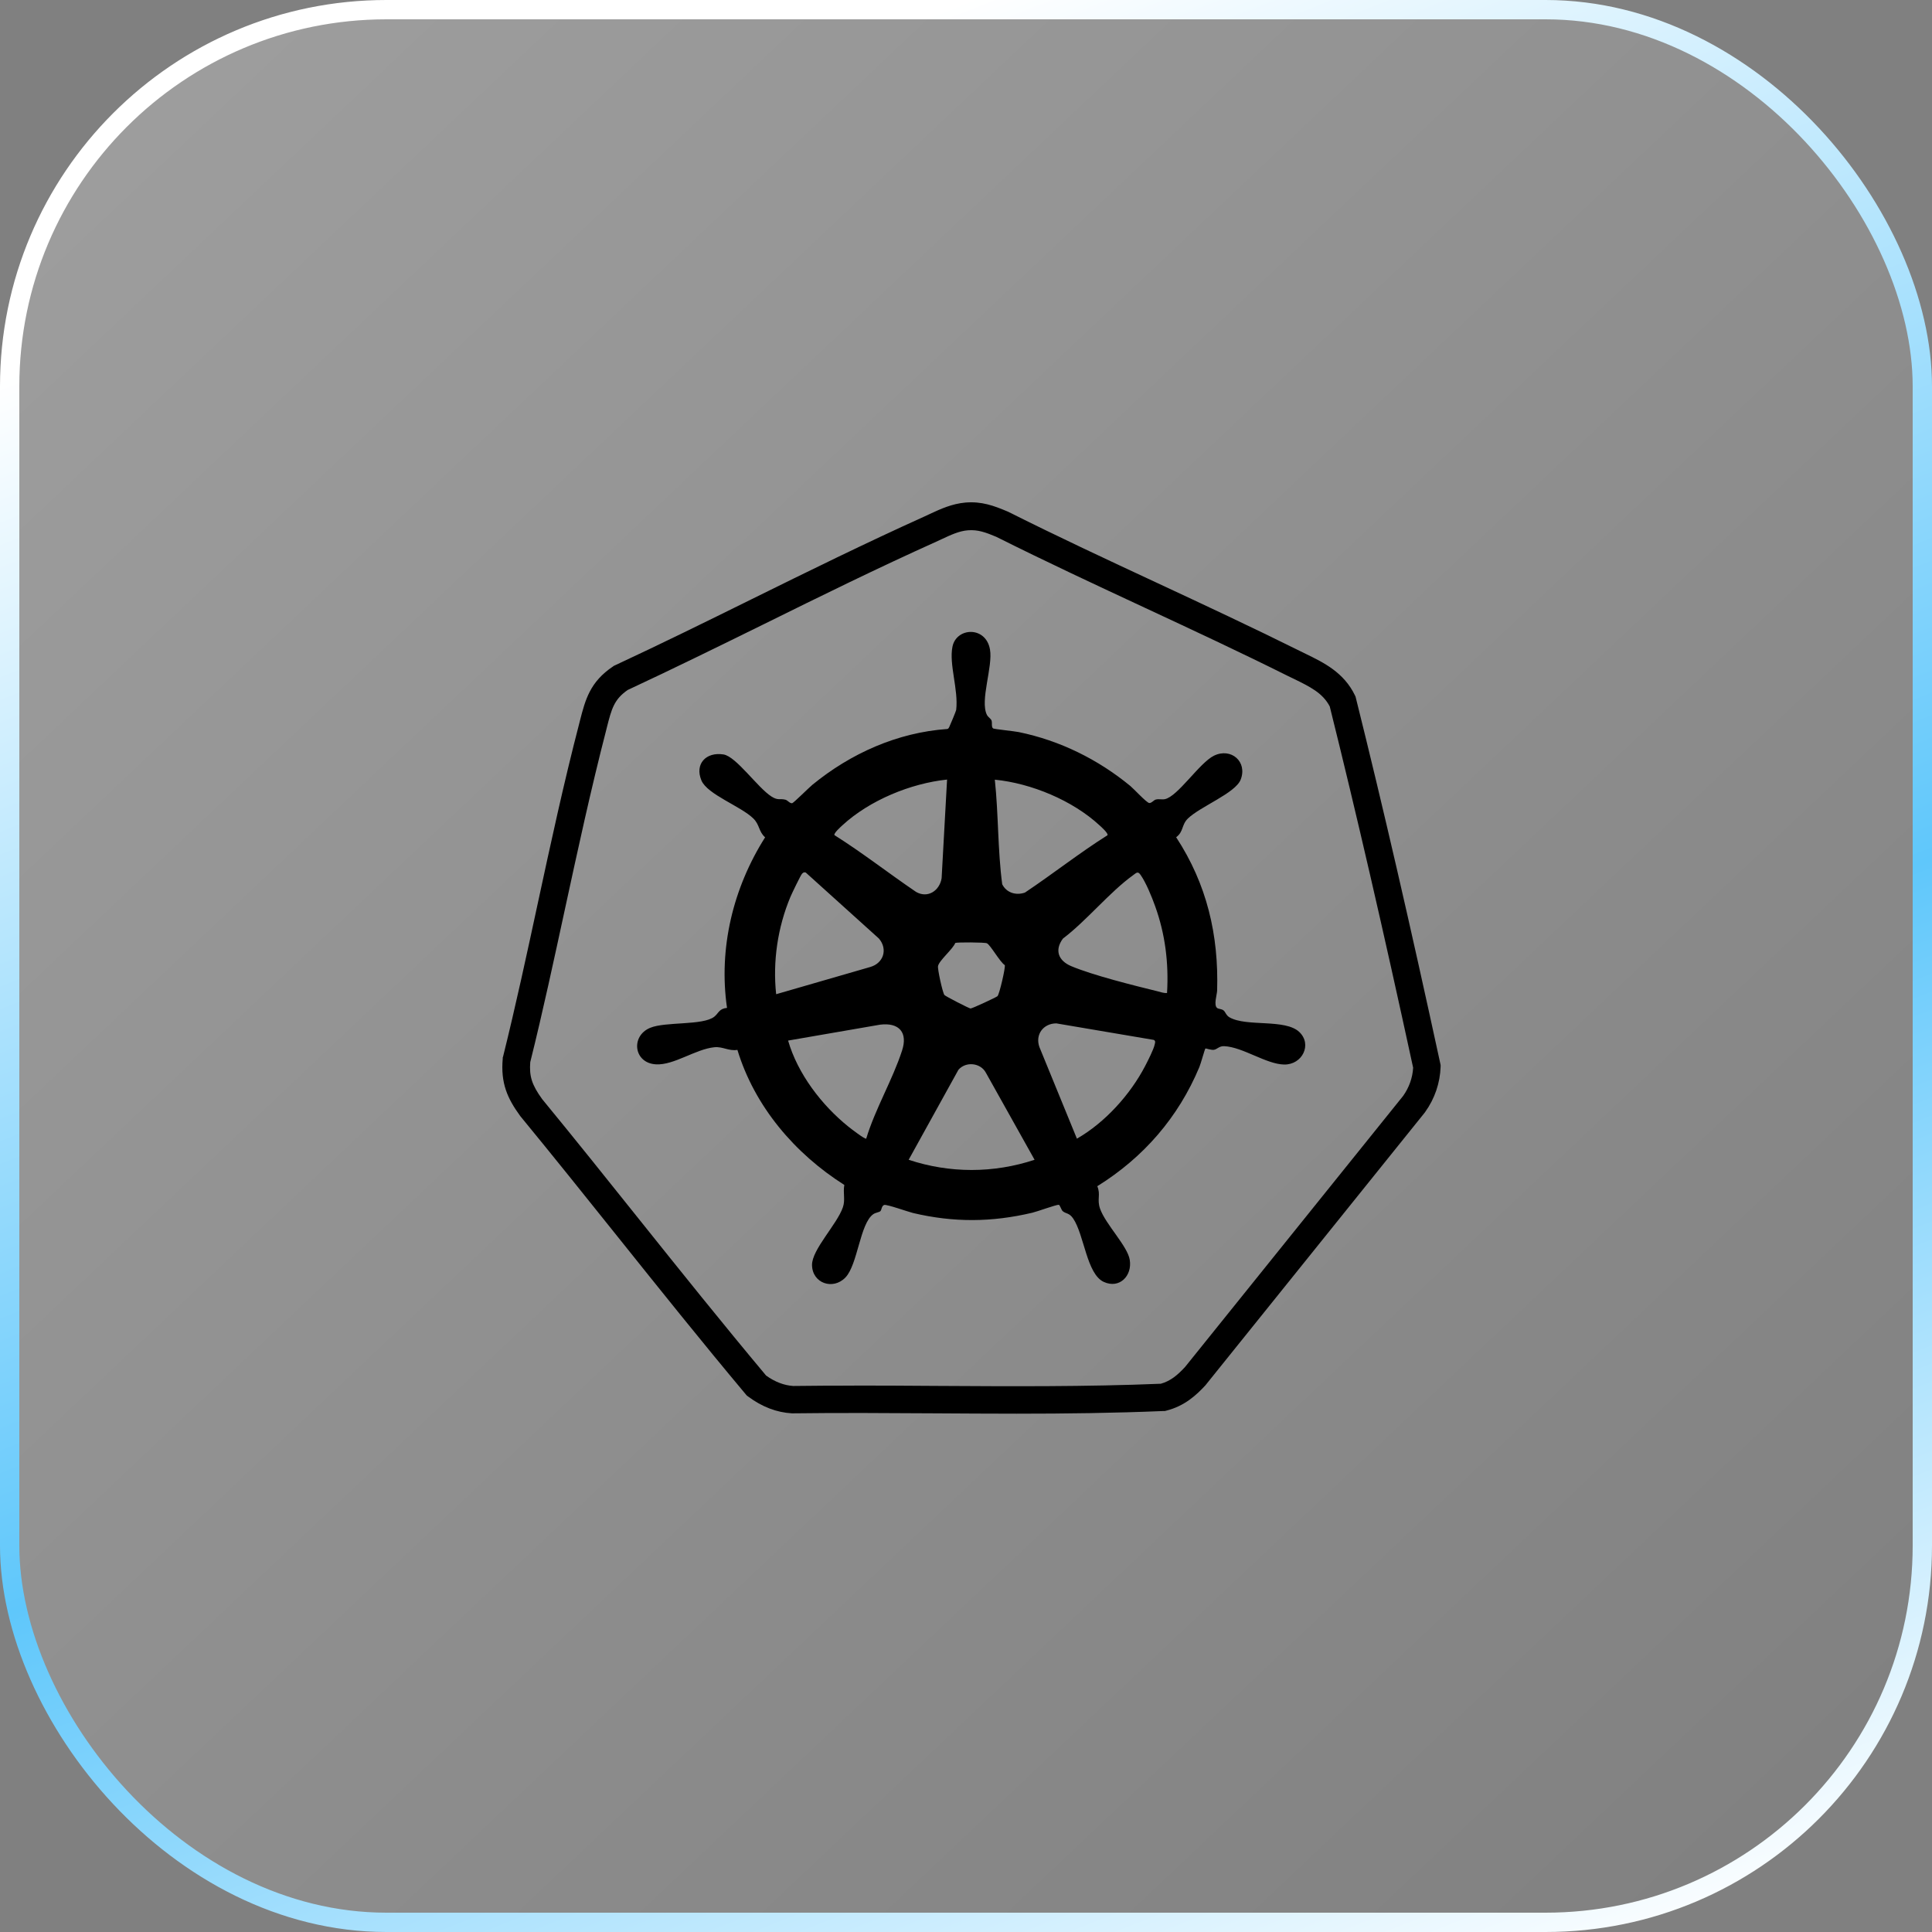
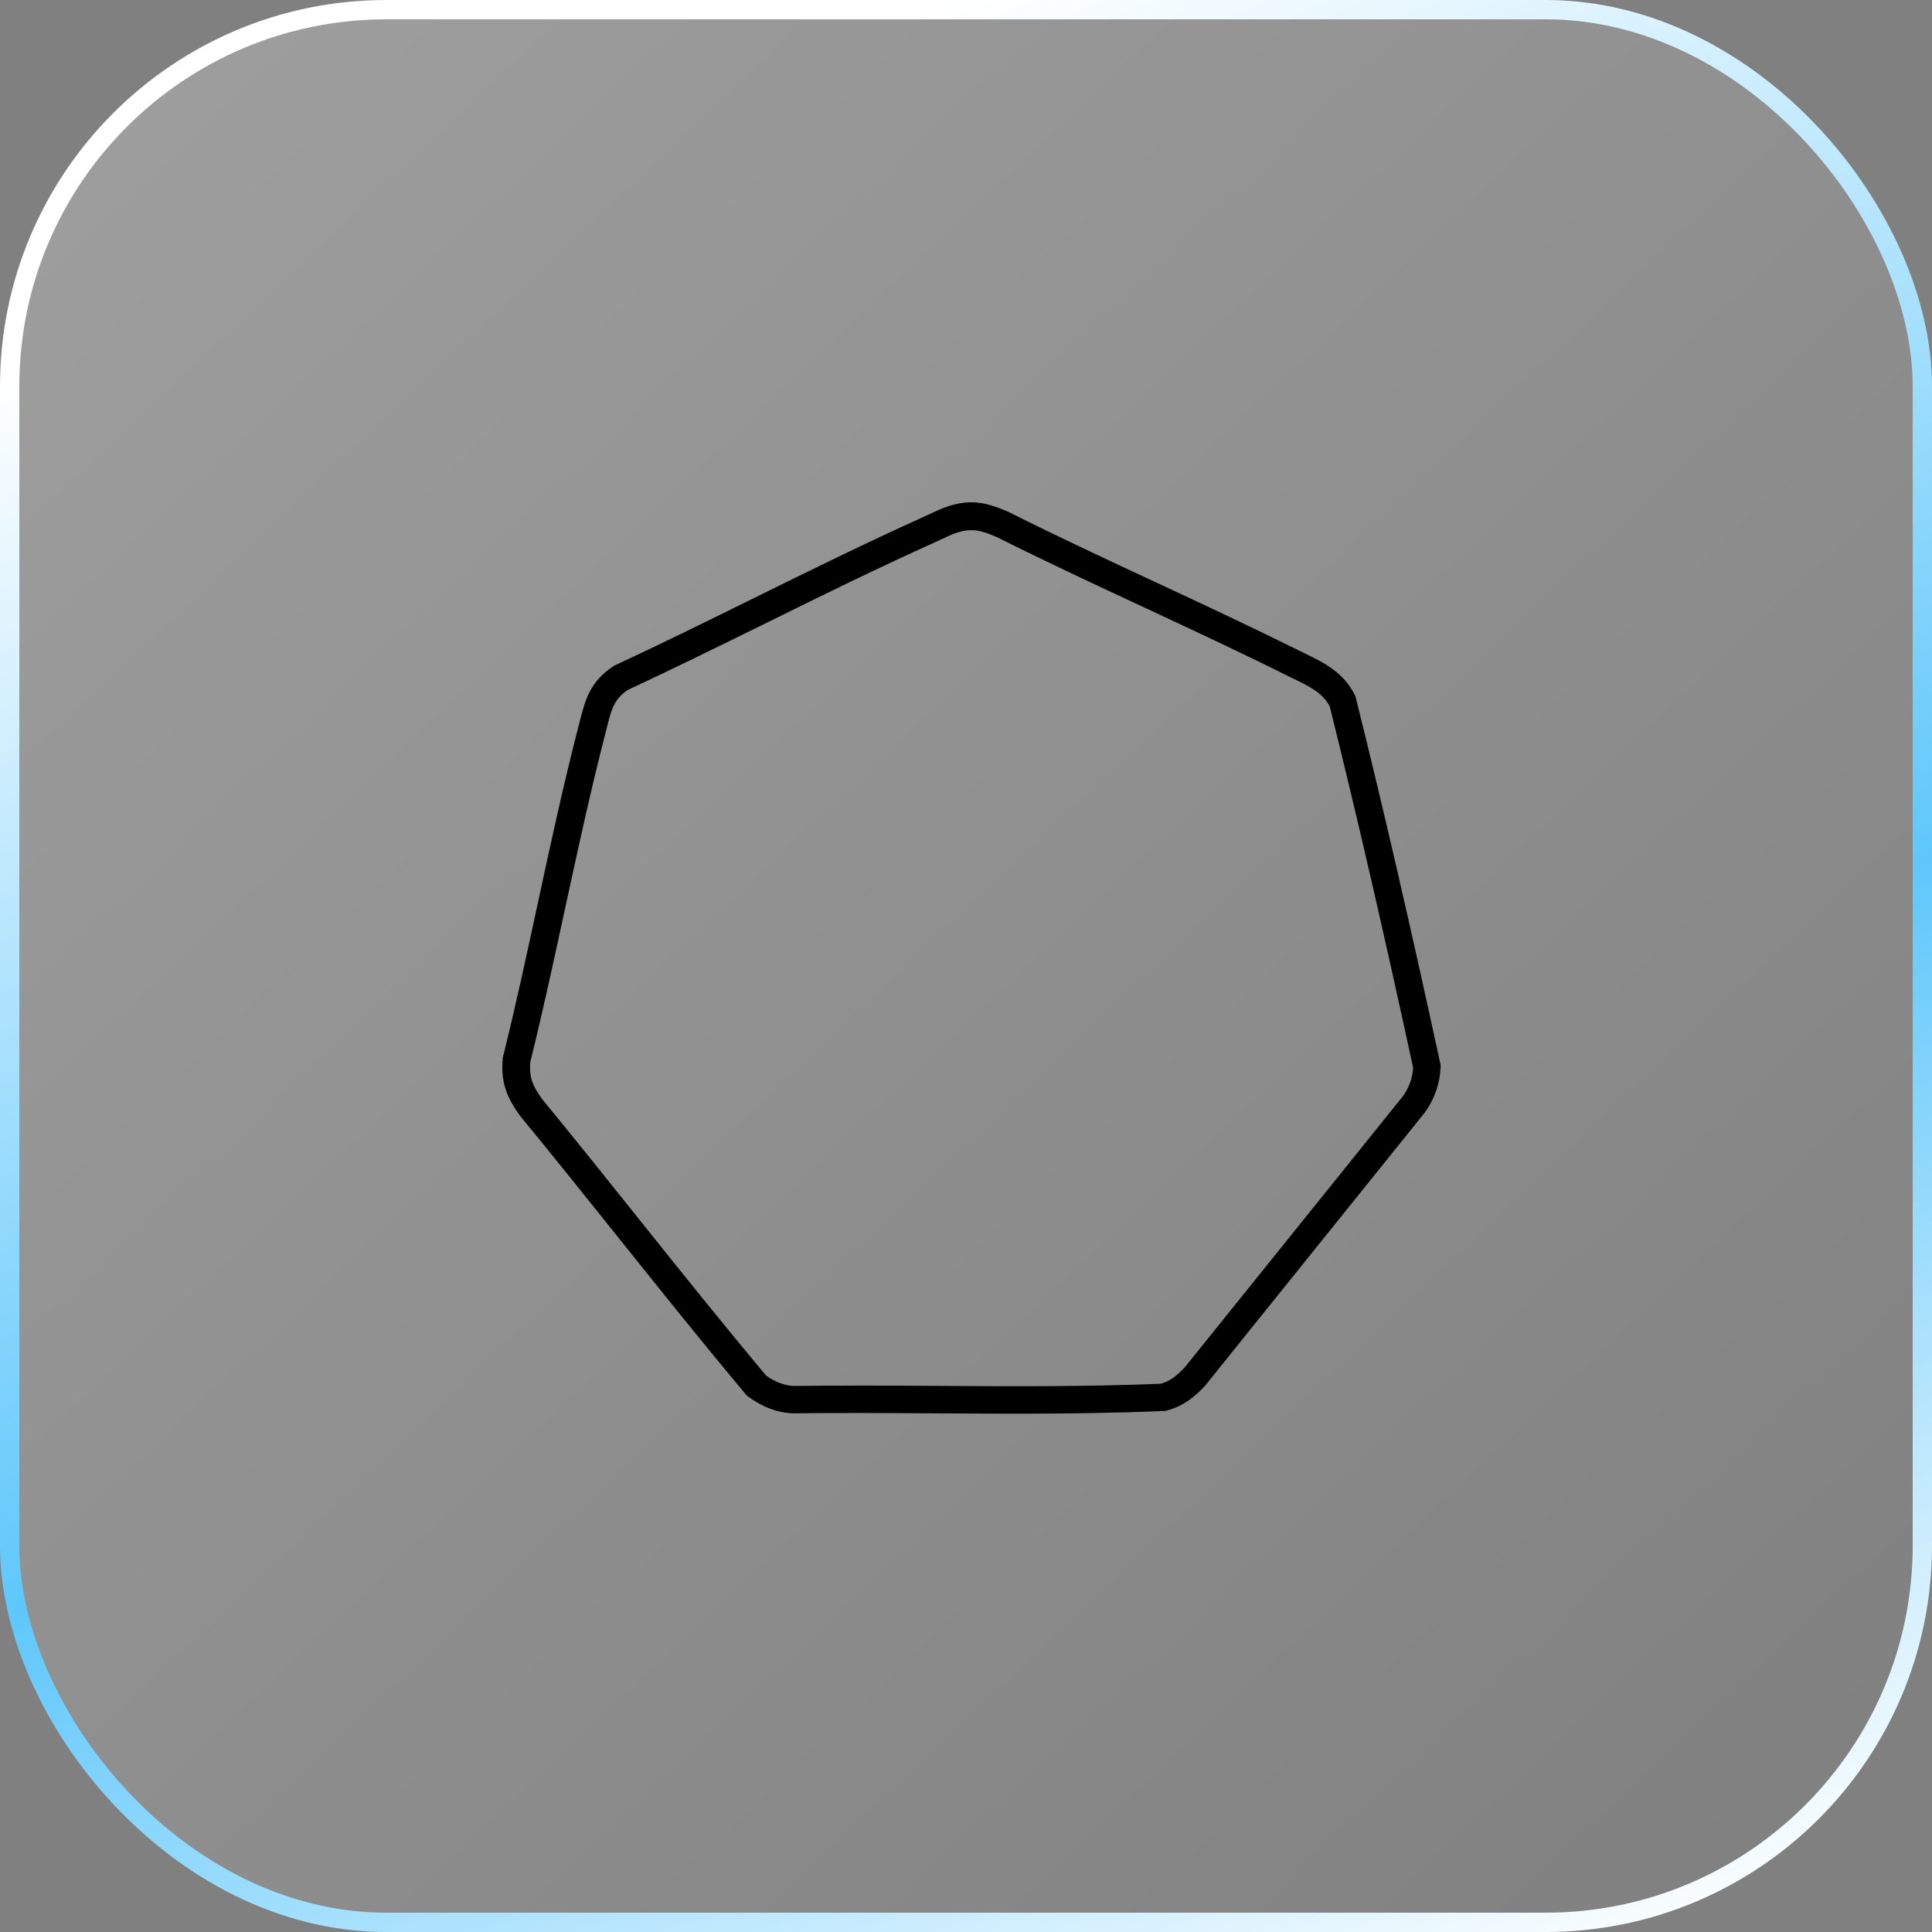
<svg xmlns="http://www.w3.org/2000/svg" width="50" height="50" viewBox="0 0 50 50" fill="none">
  <rect x="0" y="0" width="50" height="50" fill="#808080" stroke="none" />
  <rect x="0.25" y="0.25" width="49.5" height="49.5" rx="9.75" fill="url(#paint0_linear_2012_21)" fill-opacity="0.3" stroke="url(#paint1_linear_2012_21)" stroke-width="0.5" />
  <path d="M26.305 36.586C25.601 36.586 24.904 36.581 24.213 36.577C23.002 36.57 21.748 36.561 20.518 36.577H20.507H20.496C20.102 36.555 19.721 36.41 19.363 36.143L19.329 36.118L19.302 36.087C18.169 34.735 17.049 33.336 15.966 31.982C15.151 30.964 14.309 29.911 13.467 28.887L13.454 28.869C13.137 28.432 12.953 28.036 13.011 27.396V27.37L13.02 27.343C13.347 26.027 13.639 24.673 13.921 23.363C14.251 21.835 14.592 20.254 14.993 18.715L15.011 18.643C15.149 18.109 15.267 17.648 15.866 17.247L15.888 17.231L15.913 17.22C17.095 16.67 18.289 16.082 19.443 15.512C20.906 14.79 22.418 14.046 23.928 13.365C23.975 13.345 24.02 13.323 24.067 13.3C24.345 13.171 24.634 13.038 24.986 13.006C25.405 12.971 25.724 13.089 26.067 13.234L26.087 13.242C27.358 13.88 28.67 14.492 29.942 15.084C31.156 15.65 32.41 16.236 33.63 16.842C33.684 16.868 33.739 16.895 33.793 16.922C34.256 17.147 34.779 17.401 35.067 17.998L35.082 18.031L35.091 18.067C35.795 20.891 36.488 23.895 37.274 27.521L37.283 27.564V27.606C37.269 28.027 37.131 28.432 36.884 28.777L36.873 28.793L31.211 35.833L31.205 35.842C30.964 36.105 30.657 36.388 30.182 36.508L30.147 36.517H30.111C28.851 36.57 27.572 36.586 26.307 36.586H26.305ZM22.113 35.858C22.821 35.858 23.525 35.862 24.218 35.867C26.131 35.878 28.109 35.891 30.042 35.811C30.296 35.74 30.479 35.584 30.672 35.374L36.314 28.361C36.468 28.143 36.557 27.893 36.572 27.633C35.795 24.049 35.109 21.076 34.414 18.283C34.231 17.933 33.902 17.773 33.488 17.57C33.432 17.543 33.374 17.517 33.318 17.488C32.107 16.884 30.855 16.3 29.646 15.737C28.374 15.145 27.06 14.532 25.784 13.893C25.508 13.777 25.307 13.704 25.051 13.724C24.824 13.741 24.605 13.844 24.372 13.953C24.323 13.975 24.274 13.998 24.227 14.02C22.726 14.695 21.22 15.436 19.764 16.156C18.614 16.721 17.425 17.307 16.244 17.857C15.89 18.102 15.828 18.347 15.706 18.824L15.688 18.897C15.293 20.423 14.953 21.995 14.623 23.517C14.34 24.822 14.051 26.172 13.723 27.488C13.694 27.858 13.766 28.078 14.031 28.445C14.873 29.47 15.714 30.521 16.527 31.539C17.599 32.88 18.708 34.263 19.826 35.599C20.055 35.764 20.291 35.853 20.527 35.869C21.055 35.862 21.588 35.86 22.118 35.86L22.113 35.858Z" fill="black" />
-   <path d="M31.668 26.151C31.71 26.184 31.733 26.278 31.817 26.327C32.258 26.583 33.261 26.358 33.628 26.71C33.964 27.033 33.702 27.556 33.236 27.55C32.77 27.543 32.167 27.098 31.684 27.075C31.55 27.069 31.503 27.155 31.416 27.169C31.345 27.18 31.205 27.127 31.196 27.135C31.178 27.153 31.078 27.525 31.04 27.614C30.497 28.915 29.595 29.955 28.398 30.699C28.492 30.924 28.383 31.035 28.47 31.282C28.61 31.683 29.183 32.251 29.238 32.605C29.305 33.02 28.971 33.361 28.566 33.176C28.122 32.973 28.06 31.955 27.773 31.534C27.67 31.383 27.588 31.418 27.501 31.343C27.465 31.309 27.432 31.184 27.401 31.18C27.349 31.171 26.835 31.358 26.717 31.385C25.666 31.634 24.681 31.641 23.628 31.392C23.499 31.36 22.951 31.165 22.884 31.184C22.813 31.207 22.819 31.311 22.784 31.345C22.753 31.374 22.661 31.381 22.603 31.421C22.254 31.661 22.2 32.73 21.879 33.062C21.559 33.394 21.022 33.214 21.015 32.739C21.011 32.34 21.659 31.69 21.813 31.247C21.882 31.049 21.813 30.879 21.851 30.666C20.57 29.855 19.53 28.637 19.084 27.171C18.861 27.207 18.706 27.082 18.492 27.102C18.002 27.149 17.441 27.572 16.977 27.545C16.398 27.514 16.318 26.812 16.824 26.601C17.22 26.434 18.196 26.545 18.487 26.311C18.599 26.222 18.608 26.104 18.815 26.084C18.592 24.538 18.973 22.977 19.801 21.67C19.632 21.521 19.663 21.347 19.498 21.184C19.173 20.864 18.307 20.563 18.153 20.198C17.973 19.768 18.276 19.454 18.723 19.525C19.053 19.576 19.608 20.387 19.966 20.614C20.142 20.726 20.176 20.657 20.329 20.697C20.385 20.712 20.443 20.799 20.503 20.786C20.539 20.779 20.942 20.378 21.024 20.311C22.017 19.498 23.225 18.957 24.516 18.866C24.548 18.859 24.554 18.837 24.568 18.812C24.585 18.781 24.741 18.405 24.746 18.374C24.808 17.846 24.556 17.195 24.65 16.734C24.753 16.235 25.514 16.195 25.621 16.81C25.699 17.256 25.356 18.129 25.541 18.5C25.572 18.563 25.646 18.596 25.663 18.652C25.681 18.708 25.652 18.819 25.703 18.852C25.73 18.87 26.258 18.924 26.365 18.946C27.432 19.166 28.416 19.652 29.254 20.342C29.343 20.416 29.668 20.768 29.739 20.781C29.799 20.792 29.857 20.706 29.913 20.692C29.991 20.672 30.071 20.697 30.142 20.683C30.477 20.621 31.04 19.743 31.416 19.558C31.86 19.34 32.292 19.714 32.107 20.18C31.966 20.529 31.064 20.872 30.744 21.182C30.572 21.349 30.637 21.521 30.439 21.668C31.232 22.879 31.543 24.195 31.499 25.641C31.494 25.75 31.405 26.011 31.499 26.086C31.534 26.115 31.615 26.109 31.661 26.147L31.668 26.151ZM24.512 20.175C23.568 20.273 22.503 20.712 21.802 21.358C21.759 21.398 21.565 21.57 21.597 21.614C22.32 22.069 23 22.603 23.71 23.084C24.013 23.256 24.318 23.049 24.369 22.728L24.51 20.178L24.512 20.175ZM28.661 21.616C28.692 21.572 28.499 21.398 28.456 21.36C27.757 20.714 26.688 20.271 25.746 20.178C25.842 21.075 25.819 21.991 25.937 22.884C26.047 23.106 26.294 23.18 26.525 23.1C27.245 22.619 27.931 22.077 28.661 21.616ZM20.087 25.73L22.521 25.026C22.866 24.928 22.982 24.565 22.746 24.289L20.853 22.581C20.804 22.567 20.79 22.581 20.757 22.612C20.724 22.643 20.494 23.122 20.458 23.207C20.127 23.993 19.995 24.884 20.087 25.732V25.73ZM30.203 25.697C30.249 24.926 30.156 24.175 29.895 23.452C29.811 23.215 29.655 22.832 29.512 22.634C29.445 22.541 29.405 22.592 29.327 22.648C28.712 23.091 28.125 23.824 27.508 24.291C27.285 24.594 27.392 24.864 27.724 25.004C28.285 25.24 29.338 25.503 29.955 25.654C30.038 25.674 30.116 25.706 30.203 25.699V25.697ZM24.724 24.4C24.661 24.565 24.305 24.855 24.276 25.002C24.26 25.078 24.394 25.688 24.441 25.75C24.463 25.781 25.08 26.098 25.118 26.1C25.156 26.102 25.788 25.808 25.815 25.781C25.866 25.728 26.026 25.031 26.004 24.977C25.877 24.897 25.634 24.456 25.541 24.412C25.488 24.385 24.759 24.383 24.726 24.403L24.724 24.4ZM27.873 29.467C28.599 29.051 29.254 28.325 29.639 27.583C29.704 27.458 29.857 27.158 29.882 27.035C29.891 26.991 29.915 26.946 29.862 26.913L27.338 26.485C27.004 26.485 26.784 26.772 26.9 27.098L27.871 29.47L27.873 29.467ZM22.418 29.467C22.65 28.697 23.1 27.946 23.345 27.189C23.499 26.721 23.269 26.458 22.779 26.518L20.396 26.93C20.643 27.788 21.265 28.601 21.957 29.158C22.009 29.2 22.389 29.494 22.418 29.467ZM26.775 30.015L25.514 27.761C25.376 27.503 24.995 27.465 24.804 27.686L23.516 30.015C24.579 30.367 25.71 30.367 26.775 30.015Z" fill="black" />
  <defs>
    <linearGradient id="paint0_linear_2012_21" x1="-8.224" y1="-12.5" x2="49.013" y2="48.026" gradientUnits="userSpaceOnUse">
      <stop stop-color="white" />
      <stop offset="1" stop-color="white" stop-opacity="0" />
    </linearGradient>
    <linearGradient id="paint1_linear_2012_21" x1="25" y1="6.07811e-07" x2="45.395" y2="51.974" gradientUnits="userSpaceOnUse">
      <stop stop-color="white" />
      <stop offset="0.534" stop-color="#5FC7FB" />
      <stop offset="0.962" stop-color="white" />
    </linearGradient>
  </defs>
</svg>